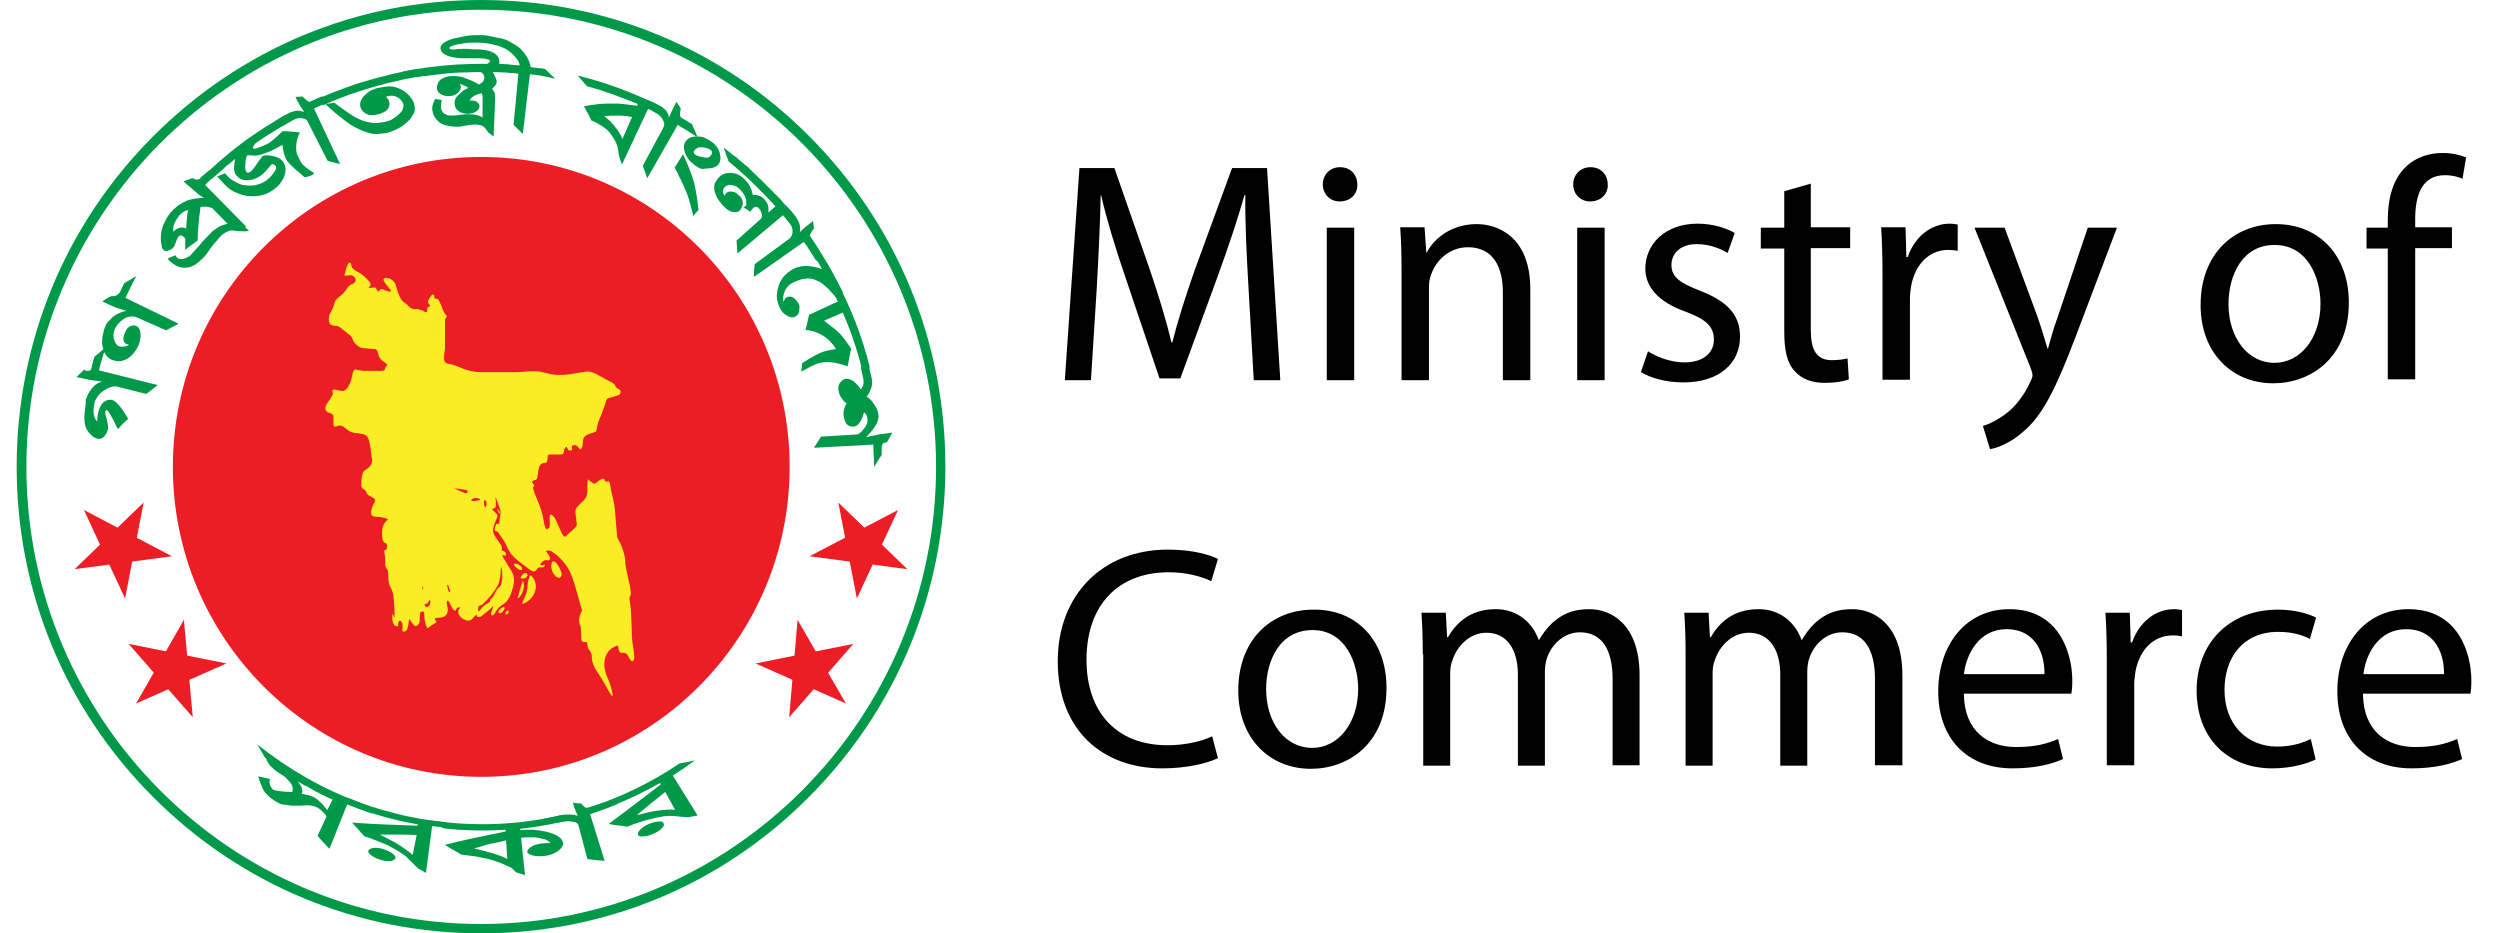
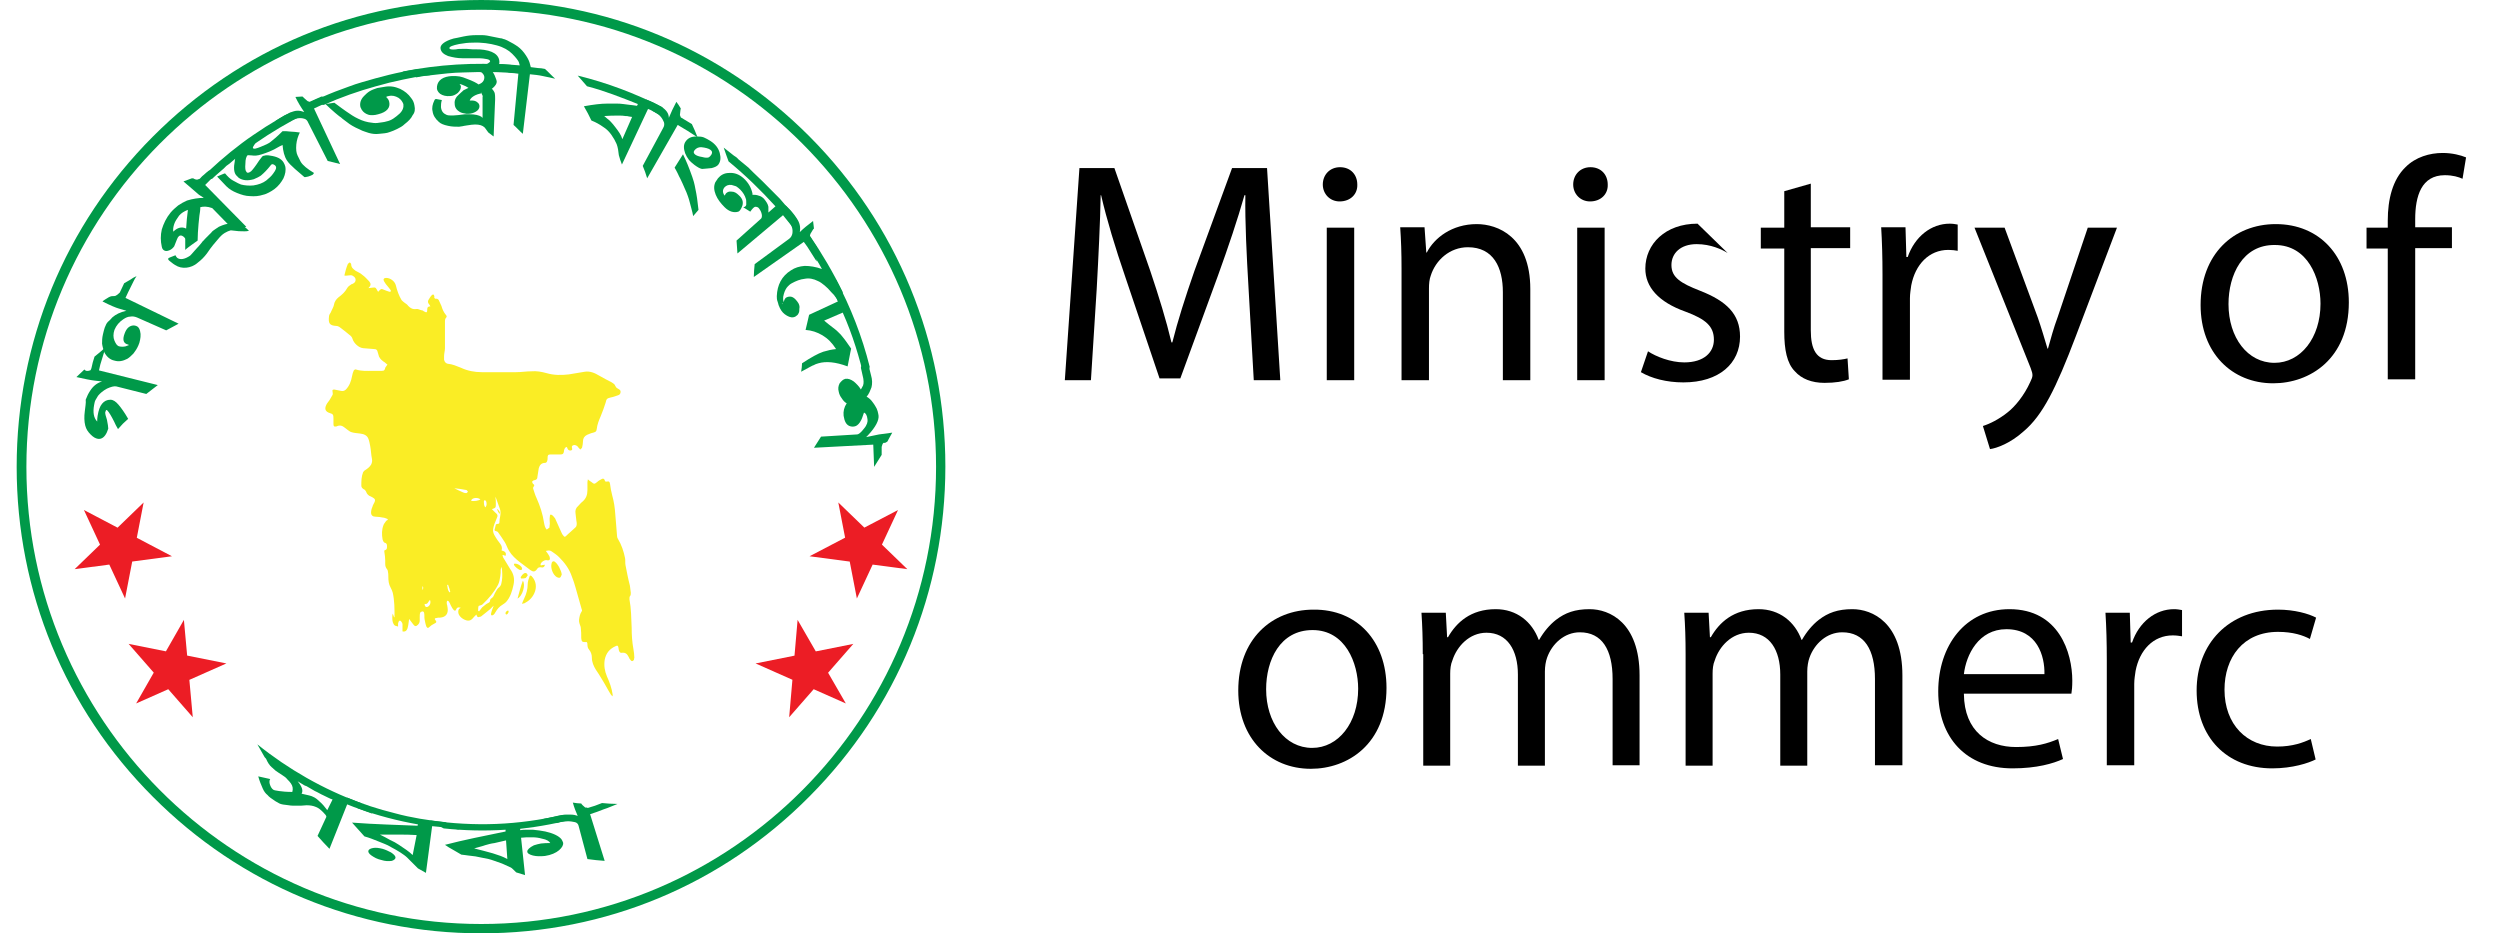
<svg xmlns="http://www.w3.org/2000/svg" width="75" height="28" viewBox="0 0 75 28" fill="none">
  <g clip-path="url(#clip0_24643_23363)">
    <path d="M14.437 28C10.721 28 7.216 26.546 4.588 23.905C1.947 21.264 0.5 17.742 0.5 14.007C0.5 10.272 1.947 6.75 4.575 4.109C7.216 1.454 10.707 0 14.437 0C18.167 0 21.658 1.454 24.286 4.095C26.914 6.737 28.361 10.258 28.361 13.993C28.361 17.728 26.914 21.25 24.286 23.891C21.658 26.546 18.154 28 14.437 28ZM14.437 0.293C6.911 0.293 0.792 6.443 0.792 14.007C0.792 21.57 6.911 27.72 14.437 27.72C21.963 27.72 28.082 21.557 28.082 14.007C28.082 6.443 21.95 0.293 14.437 0.293Z" fill="#009949" />
-     <path d="M14.437 23.305C19.547 23.305 23.689 19.142 23.689 14.007C23.689 8.872 19.547 4.709 14.437 4.709C9.328 4.709 5.186 8.872 5.186 14.007C5.186 19.142 9.328 23.305 14.437 23.305Z" fill="#EC1D25" />
    <path d="M11.172 24.412L10.827 24.091C9.698 23.678 8.65 23.078 7.721 22.331L7.933 22.704C7.946 22.731 7.973 22.744 7.986 22.771C8.026 22.864 8.079 22.957 8.159 23.024C8.185 23.038 8.212 23.078 8.265 23.118C8.318 23.158 8.384 23.198 8.464 23.251C8.53 23.291 8.583 23.331 8.623 23.384C8.663 23.424 8.703 23.464 8.729 23.505C8.783 23.584 8.796 23.665 8.769 23.758C8.597 23.758 8.464 23.745 8.371 23.731C8.278 23.718 8.212 23.705 8.199 23.691C8.159 23.665 8.119 23.611 8.092 23.518C8.079 23.464 8.079 23.411 8.106 23.371L7.747 23.291C7.787 23.438 7.84 23.558 7.88 23.651C7.92 23.745 7.973 23.811 8.026 23.851C8.066 23.905 8.145 23.958 8.265 24.038C8.318 24.065 8.358 24.091 8.384 24.105C8.437 24.131 8.53 24.145 8.663 24.158C8.729 24.171 8.809 24.171 8.902 24.171C8.995 24.171 9.088 24.171 9.194 24.158C9.3 24.158 9.393 24.171 9.486 24.212C9.552 24.238 9.619 24.291 9.685 24.358C9.752 24.425 9.791 24.465 9.791 24.505L9.526 25.078C9.645 25.212 9.765 25.345 9.884 25.465L10.415 24.131C10.548 24.185 10.681 24.238 10.813 24.278L11.172 24.412ZM9.818 24.305C9.738 24.198 9.672 24.118 9.592 24.051C9.526 23.985 9.46 23.931 9.393 23.905C9.353 23.878 9.234 23.851 9.048 23.811C9.101 23.718 9.061 23.598 8.929 23.438L9.061 23.518C9.101 23.544 9.141 23.571 9.194 23.584L9.446 23.731C9.539 23.771 9.619 23.825 9.712 23.865C9.805 23.905 9.884 23.958 9.977 23.985L9.818 24.305Z" fill="#009949" />
    <path d="M13.787 24.892C13.641 24.812 13.495 24.745 13.362 24.665C12.858 24.612 12.34 24.532 11.849 24.398C11.358 24.278 10.867 24.118 10.389 23.918L10.734 24.252C11.318 24.465 11.928 24.625 12.539 24.732L12.526 24.772C11.915 24.745 11.265 24.732 10.561 24.678C10.681 24.812 10.813 24.959 10.933 25.092C11.079 25.132 11.212 25.185 11.344 25.239C11.411 25.265 11.477 25.292 11.543 25.319C11.61 25.345 11.663 25.372 11.729 25.412C11.782 25.439 11.822 25.465 11.875 25.492C11.915 25.519 11.968 25.545 12.008 25.572C12.088 25.625 12.167 25.679 12.22 25.732C12.234 25.745 12.26 25.772 12.313 25.826C12.366 25.879 12.446 25.959 12.539 26.052L12.778 26.186L12.964 24.785C13.097 24.798 13.229 24.812 13.375 24.825C13.415 24.825 13.442 24.838 13.481 24.838L13.588 24.852L13.787 24.892ZM11.756 25.826C11.835 25.799 11.875 25.759 11.862 25.706C11.849 25.666 11.809 25.625 11.729 25.572C11.65 25.532 11.57 25.492 11.477 25.465C11.371 25.439 11.278 25.425 11.198 25.439C11.119 25.452 11.066 25.479 11.052 25.519C11.039 25.559 11.066 25.612 11.145 25.666C11.185 25.692 11.225 25.719 11.278 25.745C11.331 25.772 11.384 25.785 11.437 25.799C11.557 25.839 11.663 25.839 11.756 25.826ZM12.38 25.652C12.274 25.545 12.127 25.452 11.968 25.345C11.889 25.292 11.796 25.239 11.703 25.199C11.65 25.172 11.61 25.145 11.557 25.119C11.53 25.105 11.504 25.092 11.477 25.078C11.451 25.065 11.424 25.052 11.398 25.038C11.49 25.038 11.583 25.038 11.676 25.038C11.769 25.038 11.862 25.038 11.955 25.038C12.141 25.038 12.313 25.038 12.499 25.052L12.38 25.652Z" fill="#009949" />
    <path d="M16.229 25.305C16.163 25.319 16.096 25.332 16.017 25.359C15.884 25.425 15.818 25.492 15.818 25.546C15.818 25.599 15.884 25.639 15.99 25.666C16.096 25.692 16.216 25.692 16.349 25.679C16.534 25.652 16.68 25.585 16.773 25.506C16.866 25.425 16.906 25.345 16.893 25.279C16.88 25.239 16.866 25.212 16.84 25.172C16.76 25.079 16.601 24.999 16.362 24.945C16.242 24.919 16.11 24.905 15.99 24.892C15.924 24.892 15.871 24.892 15.804 24.892C15.738 24.892 15.672 24.892 15.605 24.905V24.865C16.189 24.799 16.773 24.692 17.331 24.532C17.172 24.505 17.026 24.492 16.866 24.452C16.216 24.598 15.552 24.692 14.889 24.718C14.225 24.745 13.548 24.705 12.898 24.612C13.03 24.705 13.163 24.772 13.309 24.852C13.933 24.919 14.557 24.932 15.167 24.892V24.945C14.517 25.079 13.906 25.199 13.349 25.345C13.428 25.399 13.508 25.452 13.588 25.492L13.84 25.639C13.919 25.652 13.986 25.652 14.052 25.666C14.119 25.679 14.198 25.679 14.265 25.692C14.331 25.706 14.397 25.719 14.464 25.732C14.53 25.746 14.597 25.759 14.663 25.772C14.769 25.799 14.902 25.852 15.061 25.906C15.181 25.959 15.273 25.999 15.326 26.026C15.353 26.039 15.406 26.092 15.486 26.172L15.751 26.253L15.632 25.132C15.685 25.132 15.751 25.119 15.804 25.119C15.857 25.119 15.911 25.119 15.964 25.119C16.07 25.119 16.163 25.132 16.256 25.159C16.402 25.185 16.481 25.239 16.508 25.292C16.415 25.292 16.322 25.292 16.229 25.305ZM15.22 25.772C15.154 25.732 15.088 25.706 15.021 25.679C14.981 25.666 14.942 25.652 14.902 25.639C14.862 25.626 14.822 25.612 14.782 25.599C14.61 25.546 14.424 25.506 14.225 25.452C14.331 25.425 14.411 25.399 14.464 25.385C14.517 25.372 14.543 25.359 14.543 25.359C14.636 25.332 14.729 25.305 14.835 25.292C14.942 25.265 15.061 25.239 15.181 25.212L15.22 25.772Z" fill="#009949" />
    <path d="M16.853 24.452C16.787 24.465 16.694 24.478 16.601 24.505C16.495 24.532 16.375 24.545 16.242 24.585L16.468 24.638C16.548 24.652 16.627 24.678 16.694 24.692C16.734 24.678 16.773 24.678 16.787 24.665C16.88 24.652 16.959 24.638 17.039 24.638C17.119 24.638 17.185 24.652 17.251 24.665C17.304 24.678 17.344 24.718 17.357 24.772L17.623 25.772C17.795 25.799 17.968 25.812 18.14 25.826L17.703 24.425C17.835 24.385 17.981 24.332 18.114 24.278C18.247 24.238 18.38 24.172 18.526 24.118C18.366 24.118 18.207 24.105 18.061 24.091L17.849 24.172C17.782 24.198 17.703 24.212 17.636 24.238C17.61 24.225 17.583 24.225 17.556 24.225C17.49 24.172 17.45 24.131 17.437 24.105C17.357 24.105 17.278 24.091 17.185 24.078C17.225 24.225 17.278 24.358 17.331 24.478C17.265 24.452 17.198 24.438 17.119 24.438C17.079 24.438 17.039 24.438 16.999 24.438C16.959 24.438 16.906 24.438 16.853 24.452Z" fill="#009949" />
-     <path d="M20.848 22.811C20.689 22.851 20.53 22.878 20.384 22.904C19.534 23.478 18.605 23.932 17.623 24.238C17.702 24.252 17.782 24.252 17.862 24.265L18.101 24.278C18.685 24.065 19.255 23.798 19.8 23.491L19.826 23.531C19.335 23.905 18.817 24.305 18.26 24.719C18.353 24.732 18.446 24.759 18.539 24.759L18.817 24.799C18.963 24.745 19.096 24.692 19.229 24.652C19.295 24.625 19.362 24.612 19.428 24.599C19.494 24.585 19.561 24.558 19.627 24.545C19.853 24.492 20.039 24.465 20.198 24.479C20.211 24.479 20.251 24.479 20.331 24.492C20.41 24.505 20.516 24.505 20.649 24.518C20.742 24.505 20.835 24.479 20.928 24.465L20.185 23.265L20.53 23.038L20.848 22.811ZM19.879 24.825C19.932 24.759 19.932 24.705 19.879 24.665C19.84 24.639 19.786 24.639 19.694 24.652C19.614 24.665 19.521 24.692 19.441 24.732C19.348 24.772 19.269 24.825 19.202 24.892C19.149 24.959 19.123 24.999 19.136 25.039C19.149 25.079 19.202 25.105 19.295 25.092C19.388 25.092 19.494 25.065 19.601 25.012C19.733 24.959 19.826 24.892 19.879 24.825ZM20.251 24.292C20.105 24.278 19.932 24.292 19.747 24.318C19.654 24.332 19.547 24.345 19.441 24.372C19.388 24.385 19.335 24.398 19.282 24.412C19.229 24.425 19.163 24.439 19.109 24.452C19.388 24.212 19.667 23.985 19.959 23.758L20.251 24.292Z" fill="#009949" />
    <path d="M2.544 12.339C2.531 12.419 2.531 12.499 2.531 12.566C2.531 12.632 2.544 12.712 2.557 12.766C2.584 12.873 2.637 12.953 2.717 13.033C2.796 13.113 2.863 13.153 2.942 13.166C3.049 13.179 3.142 13.113 3.208 12.966C3.221 12.939 3.234 12.899 3.248 12.859C3.248 12.806 3.234 12.726 3.208 12.592C3.168 12.472 3.155 12.406 3.155 12.379C3.168 12.325 3.181 12.299 3.195 12.299C3.221 12.299 3.288 12.392 3.367 12.539C3.407 12.619 3.447 12.686 3.473 12.752C3.5 12.806 3.526 12.846 3.54 12.873L3.686 12.712C3.739 12.659 3.792 12.619 3.845 12.566C3.739 12.379 3.633 12.232 3.553 12.139C3.473 12.045 3.394 11.992 3.314 11.992C3.208 11.992 3.128 12.032 3.062 12.112C2.995 12.192 2.956 12.312 2.929 12.472C2.916 12.539 2.916 12.592 2.916 12.646C2.81 12.539 2.783 12.366 2.823 12.152C2.836 12.099 2.836 12.059 2.863 12.005C2.889 11.965 2.916 11.912 2.942 11.872C3.009 11.792 3.088 11.725 3.208 11.659C3.327 11.605 3.42 11.579 3.487 11.592L4.389 11.819C4.509 11.725 4.615 11.645 4.734 11.552L2.969 11.112L3.009 10.938C3.022 10.885 3.049 10.818 3.062 10.765L3.168 10.418C3.062 10.511 2.956 10.605 2.836 10.698C2.823 10.752 2.796 10.818 2.783 10.871C2.77 10.925 2.757 10.992 2.743 11.045C2.73 11.085 2.717 11.112 2.703 11.112C2.624 11.138 2.571 11.138 2.531 11.085L2.292 11.312C2.531 11.365 2.717 11.405 2.836 11.418C2.929 11.432 2.995 11.432 3.062 11.445C2.916 11.485 2.796 11.579 2.703 11.725C2.65 11.805 2.611 11.885 2.571 11.992C2.584 12.085 2.557 12.206 2.544 12.339Z" fill="#009949" />
    <path d="M3.765 10.391C3.699 10.405 3.633 10.405 3.579 10.391C3.513 10.378 3.473 10.311 3.433 10.218C3.394 10.125 3.394 10.018 3.433 9.898C3.487 9.764 3.579 9.658 3.699 9.578C3.779 9.524 3.845 9.498 3.911 9.498C3.978 9.484 4.044 9.498 4.11 9.524L4.986 9.911C5.106 9.844 5.239 9.778 5.358 9.711L3.765 8.937C3.818 8.817 3.871 8.711 3.925 8.604L4.004 8.444C4.031 8.39 4.057 8.337 4.097 8.284C4.031 8.31 3.964 8.35 3.911 8.39L3.725 8.497C3.686 8.591 3.633 8.684 3.593 8.777C3.54 8.831 3.5 8.857 3.473 8.871C3.447 8.884 3.407 8.884 3.367 8.884C3.341 8.884 3.287 8.897 3.208 8.951C3.168 8.977 3.115 9.004 3.075 9.044C3.314 9.164 3.473 9.231 3.566 9.257C3.646 9.284 3.725 9.298 3.792 9.324C3.606 9.364 3.473 9.431 3.367 9.524C3.354 9.538 3.314 9.591 3.234 9.658C3.195 9.698 3.168 9.764 3.141 9.831C3.128 9.884 3.102 9.951 3.088 10.031C3.062 10.138 3.062 10.231 3.062 10.311C3.075 10.405 3.102 10.485 3.128 10.565C3.195 10.698 3.301 10.792 3.433 10.818C3.566 10.858 3.686 10.832 3.818 10.765C3.885 10.725 3.938 10.671 4.004 10.605C4.057 10.538 4.11 10.458 4.15 10.365C4.177 10.311 4.19 10.258 4.203 10.191C4.217 10.138 4.217 10.085 4.217 10.018C4.203 9.884 4.163 9.804 4.084 9.778C4.057 9.764 4.031 9.764 3.991 9.764C3.871 9.778 3.792 9.858 3.739 10.005C3.672 10.178 3.699 10.285 3.805 10.325C3.818 10.325 3.845 10.338 3.871 10.351C3.832 10.365 3.805 10.378 3.765 10.391Z" fill="#009949" />
    <path d="M5.61 6.016C5.518 6.056 5.425 6.109 5.345 6.163C5.265 6.23 5.186 6.296 5.119 6.376C4.987 6.536 4.907 6.71 4.854 6.883C4.814 7.057 4.814 7.23 4.854 7.403C4.867 7.457 4.88 7.483 4.92 7.51C4.96 7.537 5.013 7.537 5.079 7.51C5.146 7.483 5.186 7.443 5.226 7.39C5.292 7.217 5.332 7.123 5.345 7.11C5.385 7.057 5.438 7.043 5.518 7.11C5.544 7.137 5.557 7.15 5.557 7.177C5.557 7.283 5.557 7.39 5.557 7.497C5.61 7.443 5.677 7.403 5.743 7.35L5.929 7.217C5.929 7.057 5.942 6.897 5.956 6.723L5.982 6.47C5.995 6.39 6.009 6.31 6.009 6.216C6.102 6.19 6.221 6.19 6.367 6.243L6.991 6.883C7.071 6.87 7.15 6.857 7.217 6.843C7.283 6.83 7.336 6.816 7.389 6.803L6.155 5.549C6.234 5.469 6.327 5.376 6.407 5.296L6.672 5.056C6.54 5.069 6.394 5.096 6.261 5.122C6.234 5.136 6.181 5.189 6.102 5.256C6.048 5.296 6.022 5.336 5.995 5.362L5.916 5.389C5.876 5.389 5.836 5.376 5.796 5.349C5.783 5.349 5.77 5.349 5.756 5.349C5.677 5.376 5.584 5.416 5.504 5.443L5.969 5.843L6.115 5.936C5.956 5.936 5.783 5.963 5.61 6.016ZM5.199 6.95C5.186 6.883 5.199 6.803 5.226 6.723C5.252 6.643 5.305 6.563 5.372 6.47C5.438 6.39 5.531 6.336 5.637 6.296C5.61 6.483 5.597 6.67 5.584 6.857C5.451 6.79 5.318 6.83 5.199 6.95Z" fill="#009949" />
    <path d="M7.469 6.923C7.363 6.816 7.283 6.763 7.23 6.736C7.19 6.723 7.15 6.71 7.084 6.71C7.031 6.71 6.964 6.696 6.885 6.71C6.818 6.71 6.712 6.736 6.566 6.803C6.526 6.83 6.486 6.856 6.447 6.883C6.407 6.91 6.367 6.936 6.34 6.976C6.274 7.043 6.208 7.11 6.141 7.176C6.128 7.19 6.115 7.216 6.088 7.23C6.075 7.243 6.062 7.27 6.048 7.283C6.022 7.31 5.995 7.35 5.969 7.377C5.916 7.43 5.876 7.483 5.836 7.523C5.77 7.603 5.717 7.657 5.703 7.67C5.544 7.777 5.411 7.803 5.318 7.737C5.305 7.723 5.279 7.697 5.265 7.657C5.133 7.71 5.053 7.737 5.053 7.75C5.04 7.763 5.04 7.777 5.053 7.79C5.066 7.817 5.093 7.83 5.106 7.843C5.172 7.897 5.225 7.937 5.252 7.95C5.358 8.017 5.464 8.044 5.597 8.03C5.703 8.017 5.823 7.977 5.929 7.883C6.035 7.803 6.128 7.71 6.208 7.603C6.34 7.403 6.46 7.27 6.54 7.176C6.606 7.096 6.672 7.03 6.739 6.99C6.805 6.95 6.871 6.923 6.924 6.91C6.951 6.91 7.031 6.923 7.163 6.936C7.283 6.936 7.389 6.95 7.469 6.923Z" fill="#009949" />
    <path d="M7.933 4.669C7.907 4.669 7.88 4.682 7.867 4.695C7.854 4.709 7.827 4.749 7.774 4.816C7.654 5.002 7.575 5.096 7.535 5.136C7.469 5.189 7.415 5.202 7.389 5.149C7.362 5.122 7.349 5.042 7.362 4.909C7.362 4.776 7.389 4.695 7.429 4.655C7.535 4.655 7.588 4.669 7.615 4.669C7.654 4.669 7.708 4.669 7.761 4.655C7.787 4.642 7.827 4.642 7.854 4.629C7.893 4.615 7.933 4.602 7.973 4.589C8.053 4.562 8.146 4.522 8.225 4.482C8.265 4.455 8.305 4.442 8.345 4.415C8.384 4.389 8.424 4.375 8.477 4.349C8.491 4.535 8.53 4.695 8.61 4.816C8.65 4.882 8.743 4.976 8.849 5.069C8.942 5.149 9.035 5.229 9.128 5.309C9.141 5.322 9.181 5.309 9.247 5.296C9.3 5.282 9.353 5.256 9.38 5.242C9.393 5.229 9.407 5.216 9.42 5.189C9.221 5.069 9.088 4.962 9.022 4.856C8.995 4.802 8.969 4.749 8.929 4.669C8.889 4.589 8.876 4.482 8.889 4.335C8.902 4.202 8.942 4.082 8.995 3.975C8.889 3.962 8.796 3.948 8.716 3.948C8.623 3.935 8.557 3.935 8.477 3.935C8.305 4.109 8.185 4.202 8.119 4.255C8.053 4.309 7.96 4.349 7.827 4.402C7.694 4.455 7.615 4.482 7.588 4.442C7.588 4.442 7.588 4.429 7.588 4.415C7.615 4.362 7.641 4.322 7.668 4.295C8.132 3.975 8.623 3.682 9.128 3.428C8.982 3.402 8.849 3.388 8.703 3.388L8.53 3.468L8.438 3.522L8.345 3.575L7.973 3.802C7.734 3.962 7.482 4.122 7.256 4.295C6.792 4.642 6.354 5.029 5.942 5.442C6.088 5.416 6.221 5.389 6.367 5.362C6.473 5.256 6.593 5.162 6.712 5.056L6.792 4.976L6.885 4.909L7.057 4.762C7.044 4.789 7.044 4.816 7.044 4.829C7.004 5.029 7.017 5.176 7.084 5.256C7.11 5.282 7.137 5.309 7.163 5.336C7.283 5.416 7.429 5.429 7.615 5.376C7.654 5.362 7.694 5.336 7.734 5.322C7.774 5.296 7.814 5.282 7.84 5.256C7.92 5.189 8.013 5.096 8.119 4.962C8.132 4.949 8.132 4.936 8.146 4.936C8.172 4.922 8.185 4.922 8.212 4.936C8.238 4.949 8.252 4.962 8.265 4.976C8.305 5.029 8.278 5.096 8.199 5.202C8.146 5.282 8.066 5.349 7.986 5.416C7.933 5.456 7.88 5.483 7.814 5.509C7.747 5.536 7.681 5.549 7.601 5.563C7.469 5.576 7.336 5.563 7.23 5.536C7.19 5.523 7.11 5.483 6.991 5.416C6.911 5.376 6.831 5.296 6.752 5.202C6.725 5.202 6.646 5.242 6.513 5.296C6.619 5.402 6.699 5.496 6.792 5.589C6.871 5.669 6.977 5.736 7.11 5.789C7.243 5.843 7.376 5.883 7.495 5.883C7.641 5.896 7.774 5.883 7.893 5.843C7.96 5.829 8.013 5.803 8.066 5.776C8.119 5.749 8.185 5.709 8.238 5.669C8.358 5.576 8.438 5.469 8.504 5.349C8.557 5.229 8.584 5.109 8.557 4.989C8.544 4.949 8.53 4.909 8.504 4.869C8.438 4.762 8.305 4.695 8.106 4.669C8.039 4.655 7.973 4.655 7.933 4.669Z" fill="#009949" />
    <path d="M8.703 3.375C8.597 3.428 8.438 3.508 8.252 3.642C8.398 3.642 8.53 3.642 8.676 3.655C8.703 3.642 8.73 3.628 8.743 3.615C8.876 3.548 8.995 3.522 9.128 3.562C9.181 3.575 9.221 3.615 9.247 3.682L9.831 4.829C9.964 4.855 10.084 4.895 10.203 4.922L9.42 3.255C9.526 3.201 9.632 3.161 9.738 3.108C9.845 3.068 9.951 3.015 10.07 2.975C9.937 2.948 9.791 2.921 9.645 2.895C9.526 2.948 9.407 3.001 9.287 3.055C9.261 3.041 9.234 3.041 9.221 3.028C9.141 2.961 9.101 2.921 9.075 2.895L8.862 2.908C8.942 3.081 9.035 3.228 9.128 3.361C9.061 3.335 8.995 3.321 8.929 3.321C8.849 3.321 8.783 3.348 8.703 3.375Z" fill="#009949" />
    <path d="M12.911 2.254L12.712 2.161L12.499 2.081C11.942 2.161 11.398 2.308 10.853 2.468C10.721 2.508 10.588 2.548 10.455 2.601L10.057 2.748C9.924 2.801 9.791 2.855 9.672 2.908L9.473 2.988C9.407 3.015 9.34 3.055 9.287 3.082C9.353 3.095 9.433 3.095 9.499 3.108L9.712 3.148C10.216 2.921 10.747 2.735 11.278 2.588L11.477 2.535C11.544 2.521 11.61 2.495 11.676 2.481L12.088 2.388C12.154 2.375 12.221 2.361 12.287 2.348L12.486 2.308L12.685 2.268C12.765 2.268 12.831 2.268 12.911 2.254ZM12.433 3.162C12.42 3.082 12.393 3.015 12.34 2.948C12.247 2.815 12.141 2.735 12.008 2.668C11.942 2.641 11.876 2.615 11.796 2.601C11.716 2.588 11.636 2.588 11.557 2.601C11.464 2.615 11.384 2.628 11.318 2.641C11.238 2.668 11.159 2.695 11.092 2.735C11.026 2.775 10.973 2.828 10.92 2.881C10.814 2.988 10.787 3.108 10.814 3.215C10.827 3.242 10.84 3.268 10.853 3.295C10.906 3.375 10.973 3.415 11.053 3.442C11.092 3.455 11.145 3.455 11.185 3.455C11.238 3.455 11.291 3.442 11.345 3.428C11.61 3.362 11.716 3.228 11.676 3.055C11.663 2.988 11.623 2.948 11.583 2.908C11.61 2.895 11.636 2.881 11.663 2.881C11.769 2.855 11.862 2.881 11.955 2.935C12.035 2.988 12.075 3.055 12.101 3.122C12.114 3.215 12.088 3.308 11.995 3.402C11.862 3.522 11.743 3.615 11.597 3.642C11.517 3.668 11.451 3.668 11.371 3.682C11.305 3.695 11.225 3.695 11.159 3.682C11.013 3.668 10.88 3.628 10.747 3.562C10.628 3.508 10.508 3.428 10.376 3.335C10.322 3.295 10.203 3.215 10.03 3.082L9.765 3.122C9.858 3.215 9.951 3.295 10.057 3.388C10.11 3.428 10.163 3.482 10.229 3.522C10.283 3.575 10.349 3.615 10.415 3.668C10.495 3.735 10.628 3.815 10.787 3.882C10.84 3.909 10.893 3.935 10.946 3.949C10.986 3.962 11.026 3.975 11.066 3.989C11.159 4.015 11.265 4.029 11.371 4.015C11.477 4.002 11.597 4.002 11.69 3.962C11.769 3.935 11.836 3.909 11.915 3.869C11.995 3.829 12.075 3.789 12.141 3.722C12.247 3.642 12.34 3.548 12.38 3.455C12.446 3.375 12.46 3.282 12.433 3.162Z" fill="#009949" />
    <path d="M13.973 2.588C14.079 2.654 14.145 2.694 14.185 2.708V2.694C14.212 2.708 14.265 2.734 14.331 2.748C14.358 2.761 14.398 2.761 14.437 2.774C14.477 2.788 14.517 2.788 14.57 2.801C14.703 2.708 14.769 2.654 14.783 2.641C14.862 2.574 14.902 2.508 14.902 2.454C14.902 2.414 14.875 2.347 14.836 2.254C14.783 2.147 14.743 2.094 14.703 2.094V2.161C15.021 2.161 15.353 2.187 15.672 2.214C15.566 2.121 15.446 2.041 15.327 1.947C14.238 1.867 13.15 1.934 12.075 2.147C12.207 2.201 12.354 2.254 12.486 2.321L12.712 2.281L12.951 2.254L13.19 2.227C13.229 2.227 13.269 2.214 13.309 2.214L13.429 2.201C13.588 2.187 13.747 2.174 13.893 2.174L14.358 2.161C14.411 2.161 14.437 2.161 14.464 2.187C14.517 2.241 14.53 2.281 14.53 2.321C14.53 2.428 14.464 2.494 14.358 2.534C14.305 2.494 14.185 2.428 13.999 2.361C13.96 2.347 13.933 2.334 13.893 2.321C13.853 2.307 13.827 2.307 13.787 2.294C13.721 2.281 13.641 2.281 13.561 2.281C13.296 2.294 13.137 2.401 13.11 2.588C13.097 2.681 13.123 2.748 13.203 2.814C13.283 2.868 13.389 2.894 13.508 2.881C13.588 2.881 13.668 2.841 13.734 2.788C13.8 2.721 13.827 2.668 13.827 2.601C13.827 2.574 13.813 2.548 13.787 2.521C13.813 2.521 13.893 2.548 13.973 2.588Z" fill="#009949" />
    <path d="M14.451 2.775C14.437 2.775 14.437 2.788 14.451 2.815C14.477 2.855 14.49 2.895 14.477 2.908V3.535C14.464 3.522 14.451 3.522 14.451 3.508C14.371 3.455 14.252 3.428 14.079 3.428C14.052 3.428 14.012 3.428 13.946 3.428C13.654 3.468 13.468 3.482 13.389 3.442C13.296 3.402 13.243 3.335 13.229 3.215C13.229 3.161 13.229 3.081 13.256 3.001L13.11 2.975C13.07 2.961 13.044 2.975 13.03 3.015C12.977 3.121 12.951 3.242 12.977 3.335C12.991 3.455 13.057 3.562 13.163 3.655C13.216 3.708 13.309 3.748 13.442 3.775C13.561 3.802 13.667 3.802 13.774 3.802C13.8 3.802 13.827 3.788 13.867 3.788C13.906 3.775 13.946 3.775 14.012 3.762C14.105 3.748 14.185 3.735 14.252 3.735C14.384 3.735 14.477 3.762 14.543 3.828C14.583 3.882 14.623 3.935 14.65 3.975L14.809 4.095L14.849 3.108C14.862 2.908 14.849 2.801 14.835 2.775C14.769 2.628 14.623 2.548 14.411 2.548C14.265 2.548 14.172 2.575 14.132 2.601C14.039 2.641 13.96 2.681 13.906 2.708C13.8 2.801 13.734 2.868 13.707 2.895C13.654 2.961 13.628 3.041 13.641 3.121C13.641 3.161 13.654 3.215 13.681 3.255C13.707 3.295 13.747 3.335 13.827 3.375C13.867 3.388 13.906 3.402 13.933 3.402C13.973 3.415 13.999 3.415 14.039 3.415C14.132 3.415 14.212 3.388 14.278 3.348C14.344 3.308 14.384 3.255 14.384 3.188C14.384 3.135 14.358 3.095 14.318 3.068C14.278 3.028 14.212 3.015 14.145 3.015C14.132 3.015 14.119 3.015 14.092 3.015C14.105 2.975 14.132 2.948 14.159 2.921C14.225 2.868 14.291 2.841 14.331 2.828C14.384 2.815 14.424 2.801 14.437 2.801C14.411 2.761 14.437 2.775 14.451 2.775Z" fill="#009949" />
    <path d="M16.654 2.361C16.548 2.268 16.455 2.161 16.349 2.068C16.282 2.054 16.203 2.041 16.136 2.041L15.924 2.014L15.884 1.867C15.857 1.787 15.804 1.694 15.725 1.587C15.645 1.481 15.552 1.401 15.459 1.347C15.38 1.294 15.287 1.254 15.22 1.214C15.181 1.2 15.141 1.174 15.114 1.174C15.074 1.16 15.048 1.147 15.008 1.147C14.862 1.12 14.729 1.094 14.61 1.067C14.543 1.054 14.49 1.054 14.437 1.054C14.384 1.054 14.331 1.054 14.291 1.054C14.159 1.054 14.039 1.067 13.906 1.094C13.84 1.107 13.787 1.12 13.72 1.134C13.641 1.147 13.575 1.16 13.508 1.187C13.296 1.267 13.203 1.361 13.216 1.454C13.229 1.561 13.309 1.627 13.442 1.681C13.588 1.721 13.72 1.747 13.867 1.747C13.88 1.747 14.026 1.747 14.331 1.747C14.45 1.747 14.557 1.761 14.61 1.774C14.676 1.787 14.703 1.814 14.703 1.841C14.703 1.867 14.623 1.921 14.477 1.987L14.942 2.001C14.968 1.947 14.982 1.907 14.982 1.867C14.982 1.641 14.782 1.507 14.384 1.481H14.318C14.225 1.481 14.119 1.481 14.012 1.467C13.959 1.467 13.906 1.467 13.853 1.467C13.8 1.467 13.734 1.467 13.681 1.481C13.548 1.494 13.482 1.481 13.482 1.441C13.482 1.401 13.575 1.361 13.774 1.321C13.92 1.294 14.052 1.28 14.172 1.28C14.464 1.267 14.703 1.307 14.902 1.361C15.101 1.414 15.26 1.507 15.366 1.614C15.486 1.734 15.552 1.827 15.566 1.867L15.592 1.961L15.234 1.934L15.061 1.921H14.889C14.955 1.961 15.021 2.001 15.074 2.041L15.26 2.174L15.552 2.201L15.406 3.748C15.499 3.828 15.592 3.935 15.685 4.015L15.897 2.228C16.03 2.241 16.163 2.254 16.282 2.281L16.654 2.361Z" fill="#009949" />
    <path d="M20.065 3.588C19.999 3.468 19.932 3.335 19.866 3.215C19.056 2.801 18.207 2.481 17.331 2.268C17.424 2.374 17.517 2.481 17.61 2.588C18.127 2.721 18.632 2.921 19.136 3.121L19.11 3.175C19.083 3.175 19.043 3.161 19.017 3.161C18.99 3.161 18.95 3.148 18.91 3.148C18.844 3.135 18.764 3.135 18.698 3.121C18.618 3.108 18.552 3.108 18.472 3.108C18.393 3.108 18.313 3.108 18.22 3.108C18.034 3.108 17.809 3.135 17.517 3.188L17.636 3.401L17.689 3.508L17.742 3.615C17.875 3.668 17.994 3.735 18.087 3.802C18.194 3.868 18.273 3.948 18.34 4.042C18.406 4.135 18.459 4.229 18.499 4.322C18.539 4.429 18.552 4.535 18.565 4.655C18.592 4.749 18.618 4.842 18.658 4.936L19.441 3.268C19.547 3.308 19.654 3.375 19.76 3.428L20.065 3.588ZM18.671 4.175C18.632 4.042 18.552 3.935 18.459 3.815C18.419 3.762 18.366 3.695 18.313 3.642C18.287 3.615 18.26 3.588 18.22 3.562C18.194 3.535 18.154 3.508 18.127 3.481C18.273 3.468 18.419 3.468 18.565 3.468C18.632 3.468 18.698 3.468 18.764 3.481C18.804 3.481 18.831 3.481 18.87 3.495C18.897 3.495 18.937 3.508 18.963 3.508L18.671 4.175Z" fill="#009949" />
    <path d="M19.84 3.201C19.787 3.175 19.72 3.135 19.641 3.095C19.561 3.055 19.468 3.015 19.362 2.975C19.442 3.095 19.521 3.215 19.587 3.335C19.627 3.348 19.641 3.361 19.654 3.375C19.787 3.442 19.866 3.535 19.919 3.668C19.933 3.722 19.933 3.775 19.893 3.842L19.282 4.976C19.335 5.096 19.375 5.216 19.415 5.349L20.331 3.748C20.543 3.868 20.729 3.988 20.928 4.122C20.875 3.988 20.822 3.855 20.756 3.722C20.649 3.655 20.53 3.588 20.424 3.522C20.41 3.495 20.41 3.468 20.397 3.455C20.41 3.361 20.41 3.295 20.424 3.255C20.384 3.188 20.344 3.121 20.291 3.055C20.198 3.228 20.132 3.375 20.065 3.535C20.065 3.401 19.986 3.295 19.84 3.201Z" fill="#009949" />
    <path d="M21.353 5.042C21.446 5.016 21.512 4.989 21.552 4.936C21.618 4.842 21.631 4.736 21.592 4.589C21.552 4.442 21.459 4.322 21.313 4.229C21.247 4.189 21.18 4.149 21.114 4.122C21.047 4.095 20.968 4.095 20.888 4.095C20.729 4.095 20.636 4.149 20.57 4.242C20.503 4.335 20.503 4.455 20.556 4.602C20.583 4.669 20.623 4.736 20.663 4.789C20.702 4.842 20.769 4.896 20.835 4.949C20.928 5.016 20.994 5.056 21.061 5.069C21.167 5.056 21.26 5.056 21.353 5.042ZM20.795 6.483L20.955 6.296C20.928 6.043 20.901 5.843 20.862 5.669C20.835 5.509 20.795 5.376 20.769 5.309C20.676 5.042 20.583 4.816 20.49 4.629L20.238 5.029C20.278 5.096 20.304 5.149 20.331 5.202C20.357 5.256 20.384 5.322 20.41 5.362C20.463 5.469 20.503 5.563 20.543 5.656C20.556 5.696 20.583 5.736 20.596 5.776C20.61 5.816 20.623 5.856 20.636 5.883C20.663 5.949 20.676 6.016 20.689 6.056L20.742 6.256C20.769 6.35 20.782 6.416 20.795 6.483ZM21.34 4.642C21.313 4.682 21.286 4.709 21.26 4.722C21.22 4.736 21.154 4.736 21.061 4.709C20.968 4.696 20.901 4.669 20.862 4.642C20.809 4.602 20.795 4.562 20.835 4.509C20.888 4.442 20.955 4.415 21.034 4.415C21.167 4.429 21.26 4.455 21.313 4.495C21.366 4.535 21.379 4.575 21.34 4.642Z" fill="#009949" />
    <path d="M23.928 6.977C23.928 6.897 23.915 6.83 23.915 6.763L23.888 6.55L23.769 6.403L23.716 6.323L23.649 6.256L23.397 5.963L23.331 5.896L23.264 5.829L23.132 5.696L22.999 5.563L22.933 5.496L22.866 5.429L22.587 5.162L22.521 5.096L22.455 5.029L22.309 4.909L22.163 4.789L22.096 4.722L22.017 4.669L21.711 4.429C21.764 4.575 21.804 4.709 21.857 4.842C22.362 5.256 22.826 5.709 23.264 6.19L23.052 6.376C23.052 6.363 23.052 6.336 23.052 6.323C23.052 6.283 23.052 6.243 23.052 6.203C23.039 6.123 22.985 6.043 22.919 5.963C22.879 5.923 22.826 5.883 22.76 5.869C22.694 5.843 22.627 5.843 22.574 5.843V5.803C22.534 5.629 22.455 5.483 22.309 5.349C22.176 5.229 22.03 5.176 21.871 5.189C21.725 5.189 21.618 5.256 21.539 5.349C21.512 5.389 21.486 5.429 21.459 5.469C21.406 5.589 21.419 5.709 21.472 5.843C21.526 5.976 21.618 6.096 21.738 6.216C21.871 6.35 22.017 6.39 22.149 6.35C22.189 6.336 22.229 6.283 22.269 6.176C22.309 6.056 22.269 5.949 22.163 5.856C22.096 5.789 22.03 5.749 21.95 5.749C21.871 5.736 21.817 5.763 21.778 5.803C21.764 5.829 21.751 5.843 21.738 5.869C21.672 5.776 21.672 5.696 21.738 5.616C21.791 5.563 21.857 5.536 21.95 5.549C22.003 5.563 22.043 5.576 22.083 5.589C22.123 5.616 22.163 5.643 22.202 5.683C22.295 5.776 22.348 5.869 22.375 5.963C22.388 5.989 22.388 6.043 22.388 6.136C22.388 6.176 22.348 6.216 22.295 6.216L22.508 6.35C22.574 6.256 22.614 6.216 22.654 6.203C22.707 6.203 22.747 6.216 22.773 6.256C22.813 6.31 22.84 6.363 22.853 6.43C22.866 6.496 22.853 6.55 22.813 6.576L22.096 7.217C22.11 7.35 22.11 7.47 22.123 7.604L23.49 6.456C23.57 6.55 23.636 6.643 23.716 6.736L23.822 6.87C23.862 6.883 23.901 6.923 23.928 6.977Z" fill="#009949" />
    <path d="M23.901 6.55C23.835 6.443 23.729 6.309 23.556 6.149C23.583 6.296 23.596 6.43 23.609 6.576C23.636 6.603 23.649 6.63 23.662 6.643C23.755 6.763 23.795 6.883 23.769 7.016C23.755 7.07 23.729 7.123 23.676 7.163L22.64 7.924C22.627 8.057 22.614 8.19 22.614 8.31L24.114 7.257C24.154 7.31 24.18 7.35 24.22 7.403L24.313 7.55L24.499 7.844C24.499 7.697 24.512 7.563 24.512 7.417L24.406 7.257L24.299 7.097C24.299 7.07 24.299 7.043 24.313 7.016C24.366 6.936 24.392 6.87 24.419 6.856L24.392 6.63C24.233 6.75 24.1 6.856 23.994 6.963C24.021 6.816 23.994 6.683 23.901 6.55Z" fill="#009949" />
    <path d="M25.215 9.178C25.242 9.044 25.255 8.898 25.282 8.764C24.99 8.164 24.658 7.604 24.286 7.057C24.286 7.203 24.299 7.35 24.299 7.484C24.419 7.67 24.552 7.87 24.658 8.07C24.472 8.004 24.299 7.977 24.14 7.977C23.981 7.99 23.848 8.03 23.729 8.11C23.45 8.284 23.317 8.551 23.304 8.884C23.304 8.938 23.304 8.991 23.331 9.058C23.344 9.084 23.344 9.111 23.357 9.151C23.37 9.178 23.384 9.218 23.397 9.244C23.45 9.351 23.516 9.418 23.609 9.471C23.702 9.524 23.782 9.538 23.861 9.498C23.901 9.471 23.941 9.444 23.954 9.404C23.981 9.364 23.981 9.311 23.981 9.258C23.994 9.204 23.981 9.151 23.954 9.098C23.928 9.058 23.901 9.018 23.861 8.978C23.808 8.924 23.755 8.898 23.702 8.898C23.649 8.898 23.609 8.911 23.569 8.938C23.556 8.951 23.53 8.991 23.516 9.044C23.49 9.098 23.49 9.124 23.49 9.124C23.477 9.124 23.463 9.111 23.45 9.084C23.503 9.138 23.53 9.164 23.543 9.138C23.543 9.138 23.53 9.124 23.53 9.111C23.49 9.031 23.477 8.938 23.516 8.817C23.543 8.724 23.583 8.644 23.636 8.591C23.662 8.564 23.702 8.524 23.755 8.497C23.875 8.431 24.008 8.377 24.14 8.364C24.273 8.337 24.406 8.364 24.538 8.431C24.605 8.457 24.671 8.511 24.738 8.564C24.804 8.617 24.87 8.684 24.937 8.764C25.043 8.857 25.136 9.004 25.215 9.178Z" fill="#009949" />
    <path d="M25.945 11.419C25.998 11.285 26.052 11.152 26.091 11.005C25.866 10.098 25.521 9.218 25.082 8.391C25.069 8.537 25.056 8.684 25.043 8.831C25.082 8.898 25.109 8.964 25.136 9.044L24.273 9.444C24.233 9.605 24.206 9.751 24.167 9.898C24.352 9.911 24.512 9.965 24.671 10.058C24.83 10.152 24.963 10.285 25.082 10.472C24.95 10.485 24.83 10.512 24.698 10.552C24.538 10.605 24.326 10.725 24.061 10.899C24.061 10.979 24.047 11.072 24.034 11.152C24.26 11.032 24.392 10.952 24.419 10.952C24.459 10.925 24.512 10.912 24.552 10.899C24.777 10.832 25.069 10.858 25.428 10.992L25.481 10.725C25.494 10.632 25.521 10.538 25.534 10.458C25.441 10.325 25.361 10.205 25.282 10.111C25.255 10.085 25.242 10.058 25.229 10.045C25.202 10.018 25.189 10.005 25.162 9.978C25.122 9.938 25.082 9.898 25.043 9.871C24.897 9.765 24.791 9.671 24.724 9.618L25.282 9.378C25.574 10.031 25.786 10.725 25.945 11.419Z" fill="#009949" />
    <path d="M26.224 14.006C26.304 13.886 26.37 13.766 26.45 13.646V13.406C26.463 13.353 26.476 13.313 26.503 13.286C26.516 13.286 26.529 13.286 26.543 13.286C26.569 13.286 26.596 13.259 26.622 13.246C26.662 13.179 26.702 13.086 26.768 12.979L26.37 13.033L25.985 13.113L26.038 13.059C26.277 12.806 26.37 12.606 26.357 12.472C26.357 12.446 26.344 12.406 26.33 12.339C26.317 12.286 26.291 12.232 26.264 12.192C26.237 12.152 26.211 12.099 26.184 12.072C26.131 11.992 26.065 11.939 25.998 11.899C26.025 11.872 26.052 11.832 26.078 11.779C26.078 11.779 26.105 11.725 26.145 11.619C26.171 11.512 26.171 11.392 26.131 11.258L26.091 11.098C26.078 11.045 26.065 10.992 26.052 10.938L25.959 10.618C25.919 10.752 25.866 10.898 25.826 11.032C25.892 11.312 25.906 11.405 25.892 11.312C25.906 11.405 25.919 11.485 25.892 11.565C25.866 11.619 25.839 11.659 25.826 11.685C25.773 11.592 25.693 11.512 25.614 11.445C25.521 11.379 25.441 11.352 25.361 11.365C25.295 11.379 25.242 11.432 25.189 11.499C25.149 11.579 25.136 11.659 25.162 11.752C25.175 11.819 25.202 11.885 25.255 11.952C25.295 12.019 25.348 12.072 25.401 12.099C25.322 12.219 25.295 12.339 25.308 12.472C25.335 12.646 25.388 12.739 25.481 12.779C25.547 12.806 25.614 12.806 25.68 12.779C25.733 12.752 25.786 12.699 25.826 12.619C25.852 12.579 25.879 12.499 25.919 12.379C25.972 12.392 26.012 12.459 26.025 12.579C26.038 12.646 26.012 12.752 25.919 12.859C25.826 12.979 25.76 13.033 25.706 13.033L24.631 13.099C24.565 13.206 24.485 13.326 24.419 13.433L26.198 13.339C26.211 13.566 26.211 13.78 26.224 14.006Z" fill="#009949" />
    <path d="M5.159 16.688L2.518 15.3L3.752 17.955L4.309 15.074L2.239 17.075L5.159 16.688Z" fill="#EC1D25" />
    <path d="M6.792 19.903L3.858 19.316L5.783 21.517L5.517 18.596L4.084 21.104L6.792 19.903Z" fill="#EC1D25" />
    <path d="M24.286 16.688L26.941 15.3L25.706 17.955L25.149 15.074L27.22 17.075L24.286 16.688Z" fill="#EC1D25" />
    <path d="M22.667 19.903L25.6 19.316L23.675 21.517L23.928 18.596L25.375 21.104L22.667 19.903Z" fill="#EC1D25" />
    <path d="M16.481 15.834C16.481 15.794 16.495 15.754 16.495 15.714C16.495 15.648 16.481 15.568 16.495 15.501C16.495 15.434 16.521 15.421 16.574 15.461C16.601 15.488 16.627 15.514 16.654 15.554C16.72 15.688 16.773 15.834 16.84 15.968C16.853 16.008 16.88 16.048 16.906 16.075C16.919 16.101 16.946 16.114 16.973 16.088C17.065 15.995 17.172 15.914 17.265 15.821C17.318 15.768 17.304 15.688 17.291 15.621C17.278 15.541 17.278 15.474 17.265 15.394C17.251 15.314 17.278 15.234 17.344 15.181C17.384 15.141 17.424 15.087 17.477 15.047C17.583 14.954 17.623 14.847 17.623 14.7C17.623 14.62 17.623 14.54 17.623 14.46C17.623 14.434 17.636 14.42 17.636 14.38C17.676 14.42 17.703 14.434 17.742 14.46C17.822 14.527 17.835 14.527 17.915 14.46C17.955 14.42 18.008 14.394 18.061 14.367C18.087 14.354 18.127 14.354 18.141 14.407C18.154 14.46 18.18 14.447 18.207 14.447C18.273 14.434 18.287 14.447 18.3 14.514C18.313 14.634 18.34 14.754 18.366 14.861C18.419 15.047 18.446 15.234 18.459 15.434C18.472 15.648 18.499 15.861 18.512 16.088C18.512 16.114 18.526 16.155 18.539 16.168C18.645 16.341 18.711 16.541 18.751 16.741C18.765 16.808 18.751 16.888 18.765 16.955C18.804 17.155 18.844 17.369 18.897 17.569C18.91 17.635 18.91 17.702 18.924 17.782C18.924 17.822 18.924 17.862 18.897 17.889C18.884 17.902 18.884 17.942 18.884 17.982C18.937 18.262 18.937 18.542 18.95 18.836C18.95 19.049 18.964 19.263 19.003 19.476C19.017 19.556 19.03 19.649 19.03 19.73C19.03 19.743 19.017 19.77 19.017 19.796C18.99 19.836 18.95 19.85 18.924 19.81C18.897 19.783 18.871 19.743 18.857 19.703C18.817 19.623 18.765 19.57 18.658 19.583C18.605 19.596 18.579 19.556 18.565 19.503C18.565 19.476 18.552 19.45 18.552 19.423C18.539 19.369 18.526 19.356 18.472 19.383C18.287 19.463 18.18 19.596 18.141 19.796C18.114 19.97 18.141 20.13 18.207 20.29C18.287 20.463 18.353 20.65 18.38 20.837C18.38 20.85 18.38 20.863 18.38 20.863C18.38 20.863 18.38 20.877 18.366 20.89C18.353 20.863 18.34 20.85 18.326 20.837C18.233 20.69 18.154 20.53 18.061 20.383C17.995 20.276 17.942 20.183 17.875 20.09C17.809 19.983 17.756 19.863 17.756 19.73C17.756 19.636 17.729 19.556 17.663 19.476C17.636 19.45 17.623 19.383 17.623 19.343C17.623 19.276 17.61 19.249 17.557 19.263C17.45 19.263 17.45 19.236 17.437 19.143C17.437 19.036 17.437 18.942 17.424 18.836C17.424 18.796 17.397 18.756 17.384 18.702C17.371 18.662 17.371 18.636 17.371 18.596C17.384 18.502 17.397 18.422 17.45 18.342C17.464 18.329 17.464 18.302 17.45 18.276C17.384 18.062 17.331 17.835 17.265 17.622C17.238 17.515 17.198 17.409 17.158 17.302C17.079 17.062 16.933 16.875 16.773 16.715C16.707 16.648 16.627 16.595 16.548 16.541C16.495 16.501 16.442 16.515 16.375 16.528C16.402 16.568 16.428 16.595 16.442 16.621C16.468 16.662 16.495 16.701 16.495 16.741C16.508 16.795 16.468 16.822 16.415 16.808C16.349 16.782 16.229 16.862 16.216 16.928C16.216 16.968 16.229 16.968 16.256 16.955C16.282 16.955 16.322 16.942 16.349 16.942C16.335 17.008 16.296 17.035 16.242 17.022C16.189 17.008 16.136 17.022 16.11 17.075C16.043 17.168 15.99 17.155 15.911 17.102C15.805 17.022 15.698 16.942 15.592 16.862C15.473 16.768 15.353 16.662 15.274 16.528C15.22 16.448 15.194 16.341 15.141 16.261C15.074 16.155 15.008 16.061 14.942 15.968C14.928 15.941 14.889 15.941 14.862 15.928C14.849 15.928 14.835 15.901 14.835 15.901C14.849 15.848 14.862 15.794 14.875 15.741C14.875 15.728 14.915 15.714 14.942 15.714C14.968 15.714 14.982 15.701 14.982 15.674C14.982 15.608 14.995 15.541 15.008 15.474C15.021 15.394 15.021 15.328 14.995 15.261C14.955 15.154 14.915 15.034 14.875 14.927C14.875 14.927 14.862 14.914 14.862 14.901C14.875 14.981 14.875 15.047 14.875 15.114C14.875 15.234 14.875 15.234 14.756 15.274C14.782 15.301 14.822 15.341 14.849 15.367C14.942 15.447 14.942 15.461 14.889 15.581C14.849 15.674 14.809 15.768 14.796 15.861C14.769 15.995 14.862 16.101 14.928 16.208C14.955 16.248 14.982 16.275 15.008 16.315C15.048 16.368 15.074 16.435 15.048 16.515C15.167 16.541 15.194 16.595 15.167 16.675C15.141 16.662 15.114 16.662 15.088 16.648L15.074 16.662C15.088 16.688 15.088 16.728 15.114 16.755C15.181 16.862 15.234 16.955 15.3 17.062C15.406 17.208 15.446 17.355 15.406 17.542C15.366 17.729 15.313 17.915 15.181 18.062C15.154 18.089 15.114 18.116 15.074 18.142C14.982 18.195 14.915 18.276 14.862 18.369C14.849 18.396 14.822 18.436 14.796 18.449C14.756 18.476 14.729 18.462 14.729 18.422C14.743 18.342 14.769 18.276 14.796 18.209C14.796 18.195 14.809 18.182 14.809 18.169C14.769 18.209 14.743 18.235 14.703 18.276C14.61 18.356 14.517 18.422 14.437 18.489C14.424 18.502 14.411 18.502 14.398 18.502C14.331 18.529 14.318 18.516 14.291 18.436C14.265 18.462 14.251 18.476 14.225 18.502C14.145 18.609 14.079 18.636 13.986 18.609C13.853 18.569 13.747 18.462 13.747 18.356C13.747 18.289 13.774 18.249 13.827 18.235C13.747 18.209 13.707 18.222 13.681 18.289C13.667 18.329 13.641 18.329 13.614 18.302C13.575 18.262 13.548 18.209 13.521 18.155C13.508 18.129 13.495 18.089 13.468 18.049C13.455 18.035 13.442 18.022 13.428 18.022C13.415 18.022 13.402 18.049 13.402 18.062C13.402 18.089 13.402 18.129 13.415 18.155C13.415 18.182 13.428 18.209 13.428 18.235C13.455 18.409 13.375 18.516 13.203 18.529C13.163 18.529 13.123 18.529 13.083 18.542C13.044 18.542 13.03 18.569 13.057 18.596C13.11 18.662 13.097 18.676 13.017 18.716C12.964 18.742 12.924 18.769 12.884 18.809C12.845 18.849 12.818 18.849 12.791 18.796C12.765 18.729 12.752 18.649 12.738 18.582C12.725 18.516 12.738 18.462 12.725 18.396C12.725 18.369 12.698 18.342 12.685 18.342C12.659 18.342 12.619 18.356 12.605 18.382C12.592 18.422 12.592 18.476 12.592 18.529C12.592 18.609 12.605 18.676 12.539 18.742C12.486 18.796 12.446 18.796 12.406 18.742C12.367 18.689 12.327 18.636 12.274 18.569C12.26 18.636 12.26 18.702 12.247 18.756C12.234 18.796 12.234 18.849 12.207 18.889C12.181 18.942 12.128 18.956 12.075 18.942C12.075 18.876 12.075 18.809 12.075 18.729C12.075 18.702 12.061 18.676 12.048 18.662C12.035 18.636 12.008 18.609 11.982 18.622C11.955 18.636 11.955 18.676 11.942 18.702V18.716C11.942 18.742 11.942 18.769 11.942 18.796C11.915 18.782 11.876 18.782 11.849 18.769C11.783 18.716 11.769 18.622 11.769 18.542C11.769 18.502 11.769 18.449 11.783 18.409C11.796 18.449 11.809 18.476 11.822 18.516H11.836V18.502C11.836 18.262 11.836 18.022 11.783 17.782C11.769 17.729 11.743 17.675 11.716 17.622C11.663 17.529 11.65 17.422 11.65 17.302C11.65 17.248 11.65 17.195 11.637 17.142C11.637 17.115 11.623 17.088 11.61 17.075C11.544 16.995 11.557 16.915 11.557 16.822C11.557 16.728 11.544 16.648 11.53 16.555C11.53 16.528 11.517 16.515 11.557 16.501C11.61 16.488 11.61 16.435 11.61 16.395C11.61 16.355 11.61 16.301 11.557 16.288C11.504 16.275 11.491 16.221 11.477 16.181C11.451 16.035 11.451 15.888 11.504 15.754C11.517 15.714 11.544 15.688 11.57 15.648C11.584 15.621 11.61 15.608 11.637 15.594C11.637 15.581 11.623 15.581 11.623 15.568C11.584 15.554 11.53 15.528 11.491 15.528C11.411 15.514 11.345 15.501 11.265 15.501C11.185 15.501 11.132 15.461 11.132 15.381C11.132 15.328 11.145 15.261 11.172 15.207C11.185 15.154 11.212 15.114 11.238 15.061C11.265 14.994 11.252 14.967 11.185 14.927C11.145 14.901 11.106 14.887 11.079 14.874C11.039 14.847 10.999 14.807 10.986 14.754C10.973 14.727 10.946 14.687 10.906 14.674C10.867 14.647 10.84 14.62 10.84 14.567C10.84 14.434 10.84 14.3 10.893 14.167C10.906 14.14 10.933 14.114 10.96 14.1C11.026 14.06 11.092 14.007 11.132 13.94C11.159 13.887 11.172 13.833 11.159 13.767C11.132 13.647 11.132 13.513 11.106 13.38C11.092 13.313 11.079 13.233 11.053 13.166C11.013 13.06 10.92 13.02 10.8 13.006C10.721 12.993 10.628 12.993 10.548 12.966C10.495 12.953 10.455 12.913 10.415 12.886C10.376 12.86 10.349 12.833 10.309 12.806C10.256 12.766 10.19 12.753 10.123 12.78C10.11 12.793 10.097 12.793 10.084 12.793C10.03 12.806 10.004 12.793 10.004 12.726C10.004 12.673 10.004 12.606 10.004 12.553C10.004 12.446 9.991 12.419 9.898 12.393C9.765 12.353 9.725 12.273 9.792 12.139C9.818 12.086 9.858 12.046 9.884 12.006C9.911 11.953 9.951 11.899 9.977 11.846C9.991 11.819 9.977 11.779 9.977 11.752C9.964 11.699 9.977 11.686 10.03 11.686C10.097 11.699 10.163 11.712 10.23 11.726C10.283 11.739 10.336 11.726 10.376 11.686C10.482 11.579 10.535 11.432 10.561 11.286C10.575 11.219 10.588 11.165 10.614 11.112C10.628 11.099 10.654 11.072 10.681 11.085C10.84 11.139 11.013 11.126 11.172 11.126C11.265 11.126 11.358 11.126 11.451 11.126C11.53 11.126 11.544 11.099 11.557 11.032C11.57 11.005 11.597 10.979 11.623 10.939C11.61 10.925 11.57 10.899 11.544 10.872C11.477 10.832 11.411 10.779 11.371 10.699C11.358 10.659 11.345 10.605 11.331 10.565C11.318 10.498 11.291 10.472 11.225 10.472C11.119 10.459 10.999 10.459 10.893 10.445C10.761 10.432 10.614 10.298 10.575 10.165C10.561 10.112 10.522 10.072 10.482 10.045C10.389 9.965 10.283 9.885 10.177 9.805C10.15 9.792 10.123 9.778 10.084 9.778C9.884 9.765 9.845 9.698 9.871 9.485C9.871 9.431 9.924 9.391 9.938 9.338C9.964 9.271 10.004 9.218 10.017 9.151C10.03 9.058 10.084 8.978 10.15 8.924C10.256 8.844 10.349 8.764 10.415 8.644C10.442 8.591 10.495 8.564 10.548 8.524H10.561C10.614 8.498 10.668 8.471 10.668 8.391C10.668 8.324 10.588 8.257 10.522 8.257C10.469 8.257 10.415 8.271 10.376 8.271C10.362 8.271 10.349 8.271 10.336 8.271C10.336 8.257 10.336 8.257 10.336 8.244C10.362 8.137 10.389 8.031 10.429 7.937C10.429 7.924 10.442 7.911 10.442 7.911C10.455 7.897 10.482 7.884 10.495 7.871C10.508 7.884 10.535 7.911 10.535 7.924C10.535 8.031 10.601 8.071 10.668 8.124C10.734 8.164 10.814 8.191 10.867 8.244C10.946 8.297 11.013 8.378 11.079 8.444C11.132 8.511 11.132 8.564 11.053 8.644C11.092 8.644 11.132 8.631 11.159 8.631C11.265 8.618 11.265 8.618 11.318 8.711C11.318 8.724 11.331 8.738 11.345 8.751C11.358 8.751 11.358 8.751 11.358 8.738C11.438 8.658 11.438 8.658 11.53 8.698C11.57 8.711 11.623 8.738 11.676 8.751C11.716 8.764 11.743 8.738 11.716 8.698C11.69 8.658 11.65 8.618 11.61 8.564C11.57 8.524 11.544 8.471 11.517 8.431C11.491 8.378 11.517 8.337 11.584 8.337C11.716 8.337 11.849 8.444 11.876 8.564C11.915 8.724 11.968 8.871 12.048 9.004C12.075 9.031 12.101 9.058 12.141 9.085C12.181 9.111 12.221 9.138 12.247 9.178C12.313 9.245 12.38 9.285 12.486 9.271C12.539 9.258 12.592 9.298 12.659 9.311C12.685 9.311 12.698 9.325 12.712 9.338C12.805 9.391 12.818 9.378 12.818 9.271C12.818 9.218 12.845 9.191 12.911 9.191C12.898 9.165 12.884 9.138 12.871 9.125C12.831 9.085 12.831 9.031 12.858 8.991C12.884 8.951 12.911 8.898 12.951 8.858C12.991 8.818 13.017 8.831 13.03 8.884C13.03 8.898 13.03 8.924 13.03 8.938C13.044 8.951 13.057 8.964 13.07 8.964C13.11 8.951 13.15 8.978 13.163 9.004C13.19 9.058 13.216 9.125 13.243 9.178C13.269 9.271 13.309 9.365 13.375 9.445C13.402 9.471 13.415 9.511 13.375 9.538C13.362 9.551 13.349 9.591 13.349 9.618C13.349 9.725 13.349 9.818 13.349 9.925C13.349 10.098 13.349 10.272 13.349 10.445C13.349 10.525 13.322 10.605 13.322 10.685C13.322 10.725 13.322 10.752 13.322 10.792C13.336 10.859 13.375 10.899 13.428 10.912C13.575 10.925 13.694 10.979 13.827 11.032C14.026 11.126 14.238 11.165 14.451 11.165C14.796 11.165 15.141 11.165 15.486 11.165C15.645 11.165 15.791 11.139 15.95 11.139C16.096 11.126 16.242 11.152 16.389 11.192C16.614 11.259 16.84 11.259 17.065 11.232C17.225 11.206 17.384 11.179 17.543 11.152C17.703 11.126 17.849 11.192 17.981 11.272C18.101 11.339 18.22 11.406 18.353 11.472C18.393 11.499 18.446 11.526 18.459 11.579C18.472 11.606 18.499 11.646 18.539 11.659C18.579 11.686 18.618 11.699 18.618 11.752C18.618 11.806 18.592 11.846 18.539 11.859C18.459 11.886 18.393 11.912 18.313 11.926C18.207 11.953 18.194 11.966 18.167 12.086C18.127 12.219 18.074 12.353 18.021 12.486C17.968 12.606 17.915 12.74 17.902 12.873C17.888 12.953 17.875 12.953 17.796 12.98C17.729 12.993 17.676 13.02 17.61 13.046C17.53 13.086 17.49 13.153 17.49 13.233C17.49 13.3 17.477 13.353 17.464 13.42C17.464 13.447 17.424 13.46 17.411 13.487C17.397 13.473 17.371 13.447 17.358 13.433C17.331 13.38 17.265 13.34 17.211 13.353C17.172 13.367 17.145 13.38 17.158 13.433C17.172 13.473 17.172 13.5 17.132 13.513C17.092 13.527 17.039 13.5 17.026 13.46C17.026 13.447 17.012 13.42 16.999 13.407C16.986 13.42 16.959 13.42 16.946 13.447C16.933 13.473 16.919 13.5 16.919 13.54C16.906 13.62 16.88 13.633 16.813 13.633C16.76 13.633 16.707 13.633 16.654 13.633C16.614 13.633 16.561 13.633 16.521 13.633C16.442 13.633 16.428 13.66 16.428 13.727C16.428 13.767 16.428 13.793 16.415 13.833C16.402 13.86 16.389 13.887 16.349 13.887C16.242 13.887 16.189 13.954 16.163 14.047C16.15 14.127 16.136 14.22 16.123 14.3C16.123 14.367 16.096 14.394 16.03 14.407C16.004 14.407 15.977 14.434 15.964 14.447C15.964 14.474 15.977 14.5 15.99 14.514C16.03 14.54 16.043 14.567 16.004 14.607C15.99 14.62 15.99 14.661 16.004 14.687C16.03 14.767 16.057 14.861 16.096 14.941C16.203 15.181 16.282 15.421 16.322 15.688C16.335 15.754 16.349 15.834 16.402 15.888C16.468 15.834 16.481 15.834 16.481 15.834ZM15.048 17.022H15.035C15.035 17.048 15.021 17.062 15.021 17.088C15.021 17.155 15.021 17.222 15.008 17.288C14.995 17.369 14.982 17.462 14.942 17.542C14.822 17.769 14.663 17.955 14.477 18.129C14.451 18.155 14.424 18.155 14.384 18.169C14.371 18.169 14.358 18.182 14.358 18.182C14.344 18.222 14.344 18.276 14.344 18.329C14.358 18.329 14.358 18.329 14.371 18.342C14.398 18.302 14.437 18.262 14.464 18.222C14.517 18.182 14.57 18.129 14.623 18.102C14.676 18.076 14.703 18.062 14.703 18.009C14.703 17.982 14.729 17.955 14.756 17.942C14.769 17.929 14.782 17.915 14.796 17.902C14.822 17.862 14.835 17.809 14.862 17.769C14.889 17.729 14.915 17.662 14.955 17.635C14.995 17.609 15.021 17.569 15.035 17.529C15.074 17.382 15.074 17.248 15.061 17.102C15.061 17.075 15.048 17.048 15.048 17.022ZM13.628 14.647C13.707 14.687 13.787 14.727 13.88 14.767C13.906 14.781 13.946 14.794 13.986 14.794C13.999 14.794 14.026 14.767 14.039 14.754C14.026 14.741 14.012 14.7 13.986 14.7C13.867 14.674 13.747 14.661 13.628 14.647ZM14.132 15.021C14.198 15.047 14.371 15.021 14.411 14.981C14.331 14.914 14.159 14.927 14.132 15.021ZM12.738 18.116C12.738 18.195 12.778 18.222 12.818 18.209C12.898 18.182 12.937 18.076 12.898 17.995C12.845 18.049 12.831 18.142 12.738 18.116ZM14.557 15.221C14.61 15.181 14.61 15.061 14.57 15.021C14.543 14.994 14.53 15.007 14.517 15.034C14.517 15.101 14.517 15.167 14.557 15.221ZM13.442 17.542C13.428 17.542 13.428 17.542 13.415 17.555C13.428 17.635 13.428 17.702 13.482 17.769C13.495 17.769 13.495 17.769 13.508 17.755C13.495 17.689 13.468 17.609 13.442 17.542ZM12.672 17.582C12.672 17.622 12.672 17.662 12.672 17.702C12.698 17.662 12.712 17.622 12.672 17.582Z" fill="#FAED25" />
    <path d="M15.658 18.116C15.685 18.049 15.698 18.009 15.725 17.955C15.791 17.822 15.831 17.675 15.831 17.529C15.831 17.448 15.858 17.369 15.884 17.302C15.897 17.248 15.937 17.262 15.964 17.302C16.083 17.435 16.11 17.622 16.03 17.795C15.964 17.942 15.858 18.035 15.725 18.102C15.711 18.102 15.698 18.102 15.658 18.116Z" fill="#FAED25" />
    <path d="M16.853 17.235C16.84 17.262 16.826 17.315 16.8 17.328C16.773 17.342 16.733 17.328 16.707 17.315C16.587 17.248 16.508 17.035 16.548 16.901C16.561 16.835 16.614 16.821 16.654 16.861C16.733 16.915 16.84 17.115 16.853 17.235Z" fill="#FAED25" />
    <path d="M15.526 17.956C15.579 17.769 15.619 17.595 15.685 17.422C15.778 17.542 15.672 17.889 15.526 17.956Z" fill="#FAED25" />
    <path d="M15.419 16.915C15.499 16.888 15.632 16.968 15.658 17.035C15.672 17.075 15.658 17.102 15.618 17.102C15.565 17.102 15.433 16.995 15.419 16.942C15.419 16.928 15.419 16.928 15.419 16.915Z" fill="#FAED25" />
    <path d="M15.831 17.262C15.805 17.288 15.791 17.328 15.765 17.342C15.725 17.355 15.685 17.355 15.632 17.355L15.619 17.315C15.645 17.275 15.672 17.235 15.712 17.208C15.765 17.168 15.818 17.195 15.831 17.262Z" fill="#FAED25" />
-     <path d="M15.127 18.209C15.127 18.222 15.141 18.236 15.141 18.249C15.114 18.316 15.074 18.369 15.021 18.396C14.981 18.409 14.955 18.382 14.955 18.356C14.955 18.302 15.061 18.209 15.127 18.209Z" fill="#FAED25" />
    <path d="M15.247 18.315C15.247 18.329 15.26 18.342 15.26 18.342C15.26 18.382 15.22 18.436 15.194 18.436C15.181 18.436 15.167 18.422 15.167 18.409C15.154 18.369 15.207 18.315 15.247 18.315Z" fill="#FAED25" />
    <path d="M14.928 15.274C14.955 15.301 14.981 15.341 14.995 15.367C14.995 15.381 14.995 15.394 14.995 15.407C14.981 15.407 14.968 15.407 14.968 15.394C14.955 15.367 14.928 15.327 14.915 15.287C14.915 15.274 14.928 15.274 14.928 15.274Z" fill="#FAED25" />
    <path d="M37.454 8.604C37.401 7.71 37.347 6.643 37.361 5.856H37.334C37.122 6.603 36.856 7.39 36.538 8.271L35.41 11.352H34.786L33.764 8.324C33.458 7.43 33.206 6.603 33.033 5.856H33.02C33.007 6.643 32.954 7.71 32.901 8.671L32.728 11.405H31.945L32.383 5.042H33.432L34.507 8.124C34.772 8.911 34.985 9.605 35.144 10.272H35.17C35.33 9.631 35.556 8.924 35.834 8.124L36.962 5.042H38.011L38.409 11.405H37.613L37.454 8.604Z" fill="black" />
    <path d="M40.719 5.536C40.732 5.816 40.52 6.043 40.188 6.043C39.896 6.043 39.684 5.816 39.684 5.536C39.684 5.242 39.896 5.016 40.201 5.016C40.52 5.016 40.719 5.242 40.719 5.536ZM39.803 11.392V6.83H40.626V11.405H39.803V11.392Z" fill="black" />
    <path d="M42.046 8.057C42.046 7.59 42.033 7.203 42.006 6.817H42.736L42.789 7.577H42.803C43.028 7.137 43.559 6.723 44.303 6.723C44.926 6.723 45.909 7.097 45.909 8.671V11.405H45.086V8.764C45.086 8.03 44.807 7.417 44.037 7.417C43.493 7.417 43.068 7.804 42.922 8.271C42.882 8.377 42.869 8.511 42.869 8.657V11.405H42.046V8.057Z" fill="black" />
    <path d="M48.232 5.536C48.245 5.816 48.032 6.043 47.701 6.043C47.409 6.043 47.196 5.816 47.196 5.536C47.196 5.242 47.409 5.016 47.714 5.016C48.032 5.016 48.232 5.242 48.232 5.536ZM47.316 11.392V6.83H48.139V11.405H47.316V11.392Z" fill="black" />
-     <path d="M49.44 10.539C49.679 10.698 50.117 10.872 50.528 10.872C51.125 10.872 51.417 10.565 51.417 10.192C51.417 9.791 51.178 9.578 50.568 9.351C49.745 9.058 49.36 8.604 49.36 8.057C49.36 7.324 49.957 6.71 50.926 6.71C51.391 6.71 51.789 6.843 52.041 6.99L51.829 7.59C51.656 7.484 51.325 7.324 50.9 7.324C50.409 7.324 50.143 7.604 50.143 7.951C50.143 8.324 50.422 8.497 51.006 8.724C51.789 9.031 52.201 9.418 52.201 10.098C52.201 10.899 51.577 11.472 50.502 11.472C49.997 11.472 49.546 11.352 49.227 11.165L49.44 10.539Z" fill="black" />
+     <path d="M49.44 10.539C49.679 10.698 50.117 10.872 50.528 10.872C51.125 10.872 51.417 10.565 51.417 10.192C51.417 9.791 51.178 9.578 50.568 9.351C49.745 9.058 49.36 8.604 49.36 8.057C49.36 7.324 49.957 6.71 50.926 6.71L51.829 7.59C51.656 7.484 51.325 7.324 50.9 7.324C50.409 7.324 50.143 7.604 50.143 7.951C50.143 8.324 50.422 8.497 51.006 8.724C51.789 9.031 52.201 9.418 52.201 10.098C52.201 10.899 51.577 11.472 50.502 11.472C49.997 11.472 49.546 11.352 49.227 11.165L49.44 10.539Z" fill="black" />
    <path d="M54.324 5.509V6.817H55.505V7.444H54.324V9.911C54.324 10.472 54.483 10.805 54.948 10.805C55.16 10.805 55.32 10.778 55.426 10.752L55.466 11.379C55.306 11.445 55.054 11.486 54.736 11.486C54.351 11.486 54.045 11.365 53.846 11.139C53.607 10.899 53.528 10.485 53.528 9.951V7.457H52.824V6.83H53.528V5.736L54.324 5.509Z" fill="black" />
    <path d="M56.475 8.244C56.475 7.71 56.461 7.244 56.435 6.817H57.165L57.191 7.71H57.231C57.444 7.097 57.935 6.71 58.492 6.71C58.585 6.71 58.651 6.723 58.731 6.737V7.524C58.651 7.51 58.559 7.497 58.452 7.497C57.868 7.497 57.457 7.937 57.337 8.564C57.324 8.671 57.298 8.804 57.298 8.951V11.392H56.475V8.244Z" fill="black" />
    <path d="M60.138 6.83L61.133 9.525C61.24 9.832 61.346 10.192 61.425 10.459H61.439C61.518 10.178 61.611 9.832 61.731 9.511L62.633 6.83H63.509L62.275 10.085C61.678 11.659 61.279 12.459 60.709 12.94C60.31 13.3 59.899 13.447 59.7 13.473L59.487 12.78C59.7 12.713 59.965 12.579 60.218 12.379C60.443 12.206 60.722 11.873 60.908 11.459C60.948 11.379 60.974 11.312 60.974 11.259C60.974 11.206 60.961 11.152 60.921 11.045L59.235 6.83H60.138Z" fill="black" />
    <path d="M70.465 9.071C70.465 10.765 69.297 11.499 68.195 11.499C66.961 11.499 66.018 10.592 66.018 9.151C66.018 7.617 67.014 6.723 68.275 6.723C69.576 6.723 70.465 7.67 70.465 9.071ZM66.855 9.124C66.855 10.125 67.425 10.885 68.235 10.885C69.018 10.885 69.615 10.138 69.615 9.111C69.615 8.337 69.231 7.35 68.248 7.35C67.279 7.337 66.855 8.244 66.855 9.124Z" fill="black" />
    <path d="M71.633 11.392V7.457H70.996V6.83H71.633V6.617C71.633 5.976 71.779 5.389 72.164 5.016C72.469 4.709 72.894 4.589 73.279 4.589C73.571 4.589 73.823 4.656 73.982 4.722L73.876 5.363C73.757 5.309 73.584 5.256 73.345 5.256C72.642 5.256 72.456 5.883 72.456 6.576V6.817H73.558V7.444H72.456V11.379H71.633V11.392Z" fill="black" />
-     <path d="M36.538 22.744C36.232 22.891 35.635 23.051 34.865 23.051C33.087 23.051 31.733 21.917 31.733 19.836C31.733 17.848 33.073 16.488 35.038 16.488C35.821 16.488 36.325 16.661 36.538 16.768L36.339 17.435C36.033 17.288 35.582 17.168 35.064 17.168C33.578 17.168 32.595 18.115 32.595 19.796C32.595 21.357 33.485 22.357 35.025 22.357C35.529 22.357 36.033 22.25 36.365 22.09L36.538 22.744Z" fill="black" />
    <path d="M41.595 20.637C41.595 22.331 40.427 23.064 39.325 23.064C38.091 23.064 37.148 22.157 37.148 20.716C37.148 19.183 38.144 18.289 39.405 18.289C40.719 18.275 41.595 19.236 41.595 20.637ZM37.984 20.677C37.984 21.677 38.555 22.437 39.365 22.437C40.148 22.437 40.745 21.69 40.745 20.663C40.745 19.89 40.36 18.902 39.378 18.902C38.396 18.902 37.984 19.809 37.984 20.677Z" fill="black" />
    <path d="M42.683 19.623C42.683 19.156 42.67 18.769 42.644 18.382H43.374L43.413 19.116H43.44C43.692 18.676 44.117 18.275 44.873 18.275C45.497 18.275 45.962 18.649 46.161 19.196H46.174C46.32 18.942 46.493 18.742 46.679 18.596C46.958 18.382 47.249 18.275 47.688 18.275C48.285 18.275 49.187 18.676 49.187 20.263V22.958H48.378V20.37C48.378 19.489 48.059 18.969 47.395 18.969C46.931 18.969 46.559 19.316 46.413 19.729C46.373 19.836 46.347 19.996 46.347 20.143V22.971H45.537V20.236C45.537 19.503 45.219 18.982 44.595 18.982C44.077 18.982 43.705 19.396 43.573 19.809C43.52 19.93 43.506 20.076 43.506 20.21V22.971H42.697V19.623H42.683Z" fill="black" />
    <path d="M50.568 19.623C50.568 19.156 50.555 18.769 50.528 18.382H51.258L51.298 19.116H51.325C51.577 18.676 52.001 18.275 52.758 18.275C53.382 18.275 53.846 18.649 54.046 19.196H54.059C54.205 18.942 54.377 18.742 54.563 18.596C54.842 18.382 55.134 18.275 55.572 18.275C56.169 18.275 57.072 18.676 57.072 20.263V22.958H56.249V20.37C56.249 19.489 55.93 18.969 55.267 18.969C54.802 18.969 54.431 19.316 54.285 19.729C54.245 19.836 54.218 19.996 54.218 20.143V22.971H53.408V20.236C53.408 19.503 53.09 18.982 52.466 18.982C51.948 18.982 51.577 19.396 51.444 19.809C51.391 19.93 51.378 20.076 51.378 20.21V22.971H50.568V19.623Z" fill="black" />
    <path d="M58.917 20.823C58.93 21.944 59.647 22.411 60.483 22.411C61.08 22.411 61.425 22.304 61.744 22.171L61.89 22.771C61.598 22.904 61.107 23.051 60.377 23.051C58.983 23.051 58.147 22.131 58.147 20.743C58.147 19.369 58.957 18.275 60.284 18.275C61.771 18.275 62.169 19.583 62.169 20.423C62.169 20.596 62.156 20.73 62.142 20.81H58.917V20.823ZM61.333 20.223C61.346 19.689 61.12 18.876 60.191 18.876C59.355 18.876 58.983 19.649 58.917 20.223H61.333Z" fill="black" />
    <path d="M63.204 19.809C63.204 19.276 63.191 18.809 63.164 18.382H63.894L63.921 19.276H63.961C64.173 18.662 64.664 18.275 65.222 18.275C65.315 18.275 65.381 18.289 65.461 18.302V19.089C65.381 19.076 65.288 19.062 65.182 19.062C64.598 19.062 64.186 19.503 64.067 20.13C64.054 20.236 64.027 20.37 64.027 20.517V22.958H63.204V19.809Z" fill="black" />
    <path d="M69.469 22.784C69.257 22.891 68.779 23.051 68.168 23.051C66.801 23.051 65.899 22.117 65.899 20.716C65.899 19.316 66.854 18.289 68.341 18.289C68.832 18.289 69.257 18.409 69.483 18.529L69.297 19.169C69.098 19.062 68.792 18.956 68.341 18.956C67.292 18.956 66.735 19.729 66.735 20.69C66.735 21.744 67.412 22.397 68.314 22.397C68.779 22.397 69.098 22.277 69.323 22.17L69.469 22.784Z" fill="black" />
-     <path d="M70.889 20.823C70.903 21.944 71.62 22.411 72.456 22.411C73.053 22.411 73.398 22.304 73.717 22.171L73.863 22.771C73.571 22.904 73.08 23.051 72.35 23.051C70.956 23.051 70.12 22.131 70.12 20.743C70.12 19.369 70.929 18.275 72.257 18.275C73.743 18.275 74.141 19.583 74.141 20.423C74.141 20.596 74.128 20.73 74.115 20.81H70.889V20.823ZM73.319 20.223C73.332 19.689 73.106 18.876 72.177 18.876C71.341 18.876 70.969 19.649 70.903 20.223H73.319Z" fill="black" />
  </g>
  <defs>
    <clipPath id="clip0_24643_23363">
      <rect width="74" height="28" fill="white" transform="translate(0.5)" />
    </clipPath>
  </defs>
</svg>